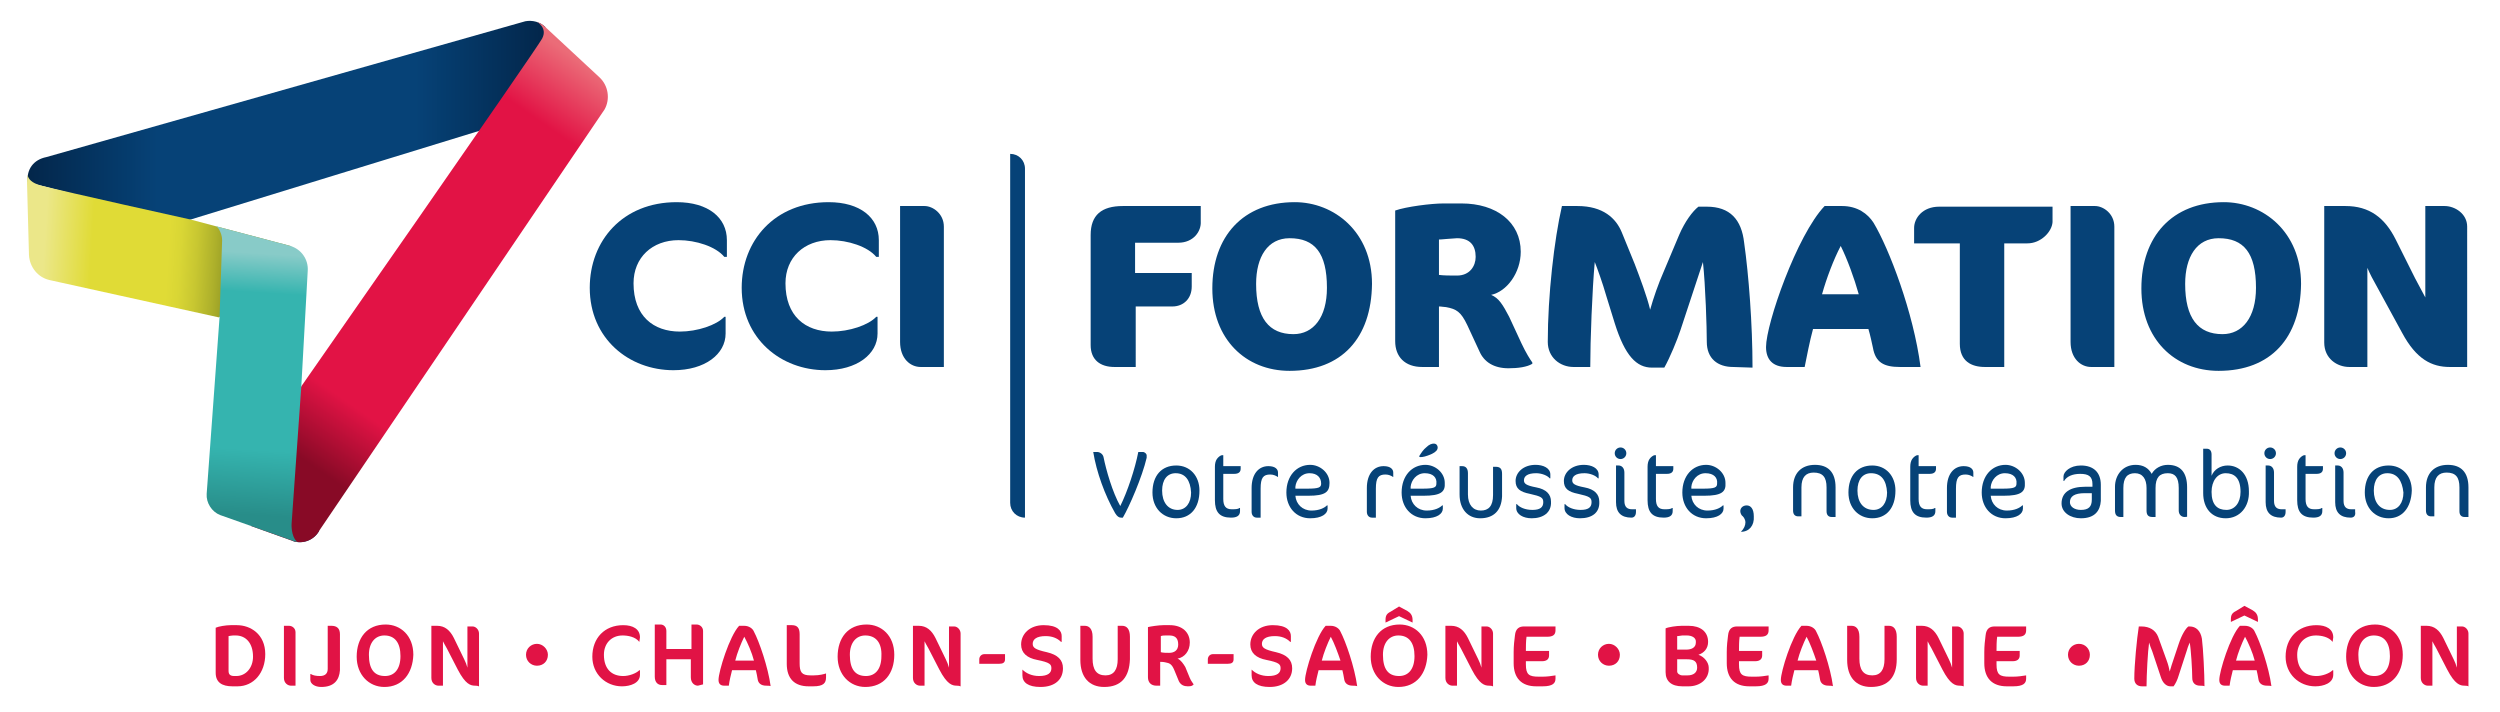
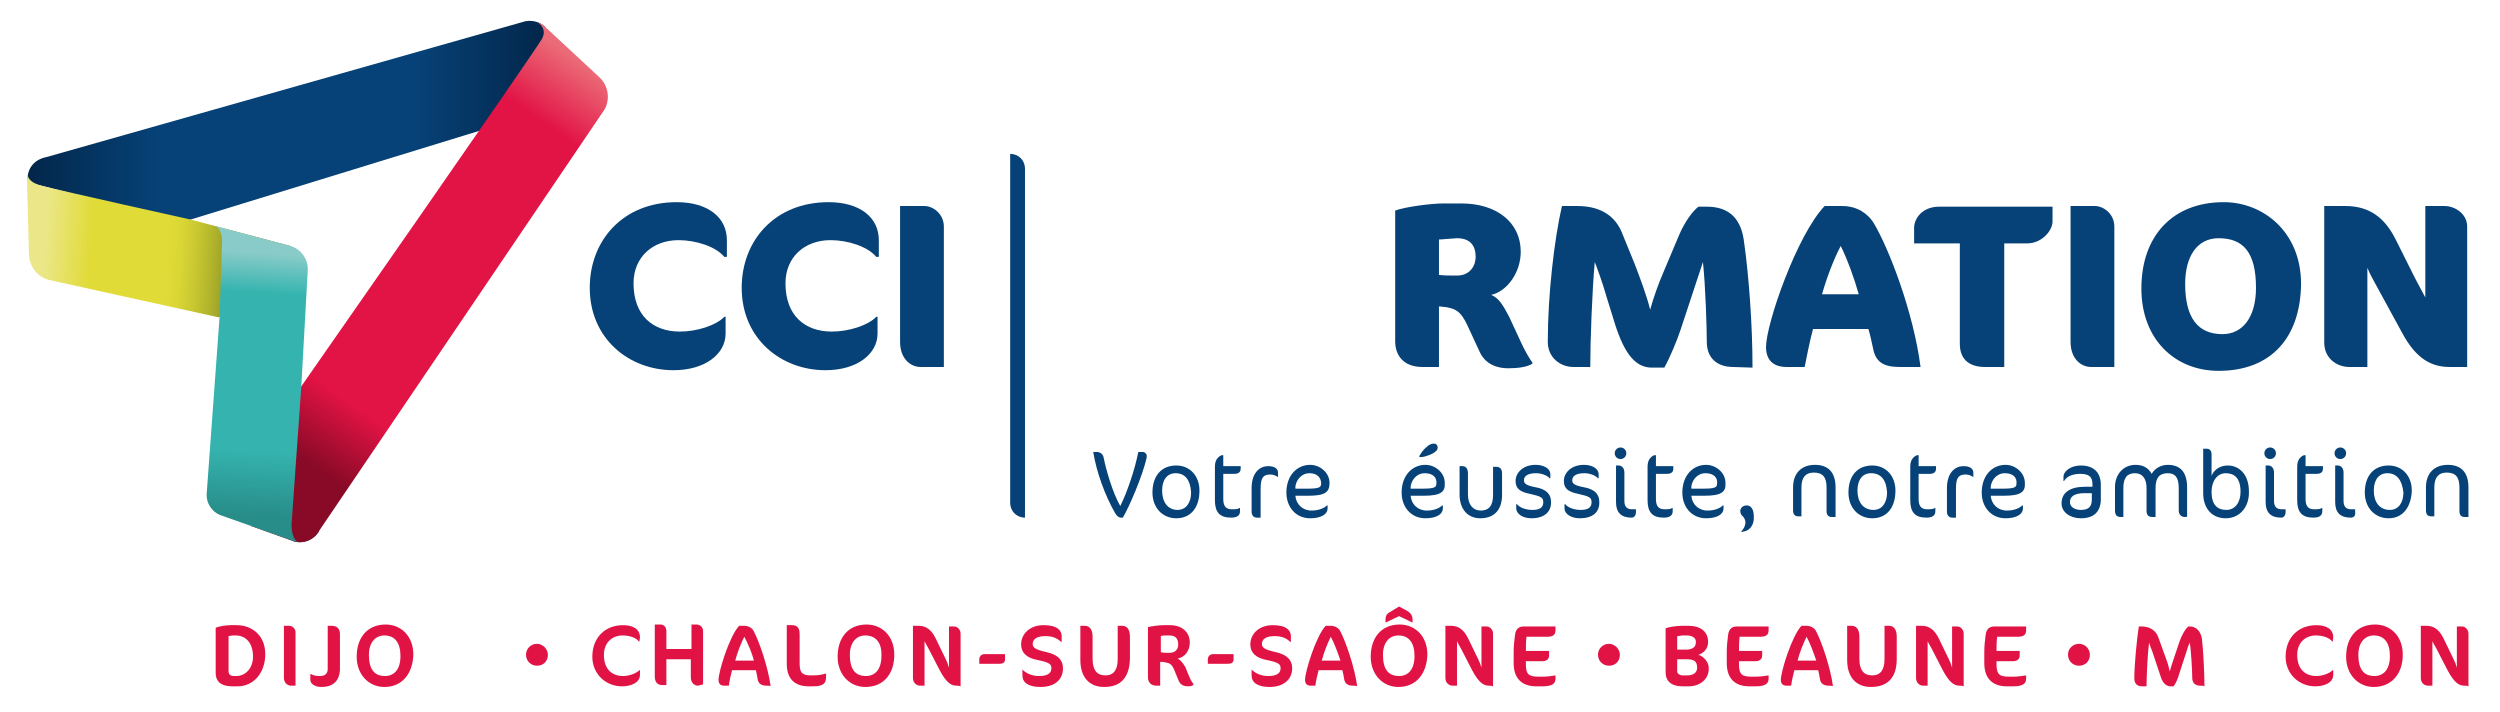
<svg xmlns="http://www.w3.org/2000/svg" version="1.1" id="Calque_1" x="0px" y="0px" viewBox="0 0 388.3 110.6" style="enable-background:new 0 0 388.3 110.6;" xml:space="preserve">
  <style type="text/css">
	.st0{fill:#E11345;}
	.st1{fill:url(#SVGID_1_);}
	.st2{fill:url(#SVGID_00000167381195018653677130000009369728915830778258_);}
	.st3{fill:url(#SVGID_00000045597704829627725430000001496291609353682819_);}
	.st4{fill:url(#SVGID_00000087394058855971362640000004148194431364261027_);}
	.st5{fill:#064277;}
</style>
  <g>
    <g>
      <g>
        <path class="st0" d="M36.9,106.6h-0.8c-1.6,0-2.6-0.6-2.6-2.1v-7c0.4-0.2,1.6-0.4,2.3-0.4h1c2.1,0,4.4,1.4,4.4,4.5     C41.2,104.5,39.4,106.6,36.9,106.6z M36.6,98.7h-0.4c-0.2,0-0.7,0.1-0.7,0.1v5.4c0,0.5,0.2,0.8,0.9,0.8h0.3c1.5,0,2.6-1.3,2.6-3     C39.3,99.9,38.2,98.7,36.6,98.7z" />
        <path class="st0" d="M45.2,106.5c-0.5,0-1.1-0.4-1.1-1.2v-8.1h0.8c0.5,0,1,0.4,1,1v8.3C45.9,106.5,45.2,106.5,45.2,106.5z" />
        <path class="st0" d="M49.9,106.7c-1,0-1.7-0.5-1.7-1.1v-0.9h0.1c0.3,0.2,0.8,0.3,1.4,0.3c0.8,0,1.2-0.4,1.2-1.1v-6.7h0.6     c0.8,0,1.3,0.4,1.3,1.3v5.6C52.7,105.6,51.9,106.7,49.9,106.7z" />
-         <path class="st0" d="M59.7,106.7c-2.4,0-4.3-1.9-4.3-4.7c0-2.9,1.6-5,4.5-5c2.3,0,4.3,1.7,4.3,4.7     C64.1,104.6,62.5,106.7,59.7,106.7z M59.7,98.7c-1.4,0-2.4,1.1-2.4,3c0,2.2,0.8,3.3,2.5,3.3c1.4,0,2.4-1,2.4-3.1     S61.3,98.7,59.7,98.7z" />
-         <path class="st0" d="M73.8,106.5c-0.7,0-1.5-0.2-2.7-2.5l-1.7-3.3c-0.3-0.5-0.5-0.9-0.6-1.1v6.9h-0.7c-0.5,0-1.1-0.4-1.1-1.2     v-8.1h0.9c1.2,0,2,0.7,2.6,1.9l1.6,3.3c0.2,0.4,0.4,0.9,0.5,1.3v-6.4h0.8c0.5,0,1,0.5,1,1.1v8.3     C74.5,106.5,73.8,106.5,73.8,106.5z" />
+         <path class="st0" d="M59.7,106.7c-2.4,0-4.3-1.9-4.3-4.7c0-2.9,1.6-5,4.5-5c2.3,0,4.3,1.7,4.3,4.7     C64.1,104.6,62.5,106.7,59.7,106.7z M59.7,98.7c-1.4,0-2.4,1.1-2.4,3c0,2.2,0.8,3.3,2.5,3.3c1.4,0,2.4-1,2.4-3.1     S61.3,98.7,59.7,98.7" />
        <path class="st0" d="M85.1,101.7c0,1-0.7,1.7-1.7,1.7l0,0c-0.9,0-1.7-0.7-1.7-1.7s0.8-1.7,1.7-1.7S85.1,100.8,85.1,101.7z" />
        <path class="st0" d="M99.3,99.7c-0.6-0.8-1.8-1-2.6-1c-1.7,0-2.9,1.2-2.9,3c0,2.2,1.2,3.3,3,3.3c0.9,0,2-0.4,2.5-0.9h0.1v0.7     c0,1.3-1.5,1.8-2.8,1.8c-2.5,0-4.6-1.9-4.6-4.6c0-2.9,1.9-4.9,4.8-4.9c1.5,0,2.6,0.6,2.6,1.9L99.3,99.7L99.3,99.7L99.3,99.7z" />
        <path class="st0" d="M108.4,106.5c-0.5,0-1.1-0.4-1.1-1.3v-2.8h-3.8v4h-0.7c-0.6,0-1.1-0.4-1.1-1.3V97h0.9c0.5,0,0.9,0.4,0.9,1     v2.8h3.9V97h0.8c0.5,0,1,0.4,1,1v8.3L108.4,106.5L108.4,106.5z" />
        <path class="st0" d="M119,106.5c-0.8,0-1.2-0.4-1.3-0.9c-0.1-0.6-0.2-1.1-0.3-1.5h-3.7c-0.2,0.8-0.4,1.6-0.5,2.4h-0.7     c-0.6,0-0.9-0.3-0.9-0.9c0-1.3,1.7-6.8,3.2-8.4h0.8c0.7,0,1.3,0.4,1.5,0.9c0.8,1.5,2.2,5.5,2.6,8.5     C119.8,106.5,119,106.5,119,106.5z M115.6,98.9c-0.5,1-1.1,2.5-1.4,3.7h2.9C116.8,101.4,116.1,99.8,115.6,98.9z" />
        <path class="st0" d="M126.3,106.6h-0.7c-2.2,0-3.4-1.2-3.4-3.5v-6h0.8c0.8,0,1.2,0.4,1.2,1.4v4.5c0,1.4,0.3,1.9,1.7,1.9h0.5     c0.9,0,1.6-0.2,1.9-0.3v0.6C128.3,106.1,127.9,106.6,126.3,106.6z" />
        <path class="st0" d="M134.4,106.7c-2.4,0-4.3-1.9-4.3-4.7c0-2.9,1.6-5,4.5-5c2.3,0,4.3,1.7,4.3,4.7     C138.9,104.6,137.3,106.7,134.4,106.7z M134.4,98.7c-1.4,0-2.4,1.1-2.4,3c0,2.2,0.8,3.3,2.5,3.3c1.4,0,2.4-1,2.4-3.1     C137,99.8,136,98.7,134.4,98.7z" />
        <path class="st0" d="M148.6,106.5c-0.7,0-1.5-0.2-2.7-2.5l-1.7-3.3c-0.3-0.5-0.5-0.9-0.6-1.1v6.9h-0.7c-0.5,0-1.1-0.4-1.1-1.2     v-8.1h0.9c1.2,0,2,0.7,2.6,1.9l1.6,3.3c0.2,0.4,0.4,0.9,0.5,1.3v-6.4h0.8c0.5,0,1,0.5,1,1.1v8.3     C149.3,106.5,148.6,106.5,148.6,106.5z" />
        <path class="st0" d="M156.1,102.4c0,0.5-0.3,0.7-0.9,0.7h-3.1v-0.7c0-0.4,0.3-0.8,0.8-0.8h3.2V102.4L156.1,102.4z" />
        <path class="st0" d="M161.6,106.7c-1.9,0-2.8-0.7-2.8-1.8V104l0,0c0.6,0.6,1.5,1,2.6,1c1.4,0,1.9-0.5,1.9-1.2     c0-0.6-0.2-0.9-2.2-1.3c-1.6-0.3-2.5-1.1-2.5-2.4c0-1.6,1.3-3,3.5-3s2.8,0.9,2.8,1.7v0.9h-0.1c-0.6-0.6-1.4-0.9-2.4-0.9     c-1.4,0-2,0.5-2,1.2c0,0.6,0.4,0.9,2.2,1.3c1.7,0.4,2.5,1.2,2.5,2.5C165.1,105.5,163.9,106.7,161.6,106.7z" />
        <path class="st0" d="M171.5,106.7c-2.3,0-3.7-1.5-3.7-4.2v-5.3h0.7c0.6,0,1.2,0.4,1.2,1.7v3.4c0,1.7,0.6,2.6,2,2.6     c1.3,0,1.9-0.9,1.9-2.5v-5.2h0.7c0.7,0,1.2,0.5,1.2,1.7v3.5C175.4,105.1,174.2,106.7,171.5,106.7z" />
        <path class="st0" d="M184.5,106.6c-0.6,0-1.1-0.2-1.4-0.8l-0.7-1.7c-0.4-1-0.8-1.1-1.3-1.2c-0.4-0.1-0.7-0.1-0.9-0.1v3.7h-0.6     c-0.8,0-1.3-0.5-1.3-1.3v-7.8c0.4-0.1,1.7-0.3,2.4-0.3h1c1.9,0,3.1,1.1,3.1,2.7c0,1.3-0.8,2.3-1.9,2.5c0.5,0.2,0.9,0.8,1.2,1.3     l0.7,1.7c0.2,0.5,0.5,0.8,0.6,1C185.2,106.5,185.1,106.6,184.5,106.6z M181.1,98.7c-0.2,0-0.6,0-0.8,0.1v2.5     c0.4,0.1,0.8,0.1,1.3,0.1c0.8,0,1.4-0.4,1.4-1.3c0-1.1-0.6-1.4-1.4-1.4C181.6,98.7,181.1,98.7,181.1,98.7z" />
        <path class="st0" d="M191.6,102.4c0,0.5-0.3,0.7-0.9,0.7h-3.1v-0.7c0-0.4,0.3-0.8,0.8-0.8h3.2V102.4L191.6,102.4z" />
        <path class="st0" d="M197.2,106.7c-1.9,0-2.8-0.7-2.8-1.8V104l0,0c0.6,0.6,1.5,1,2.6,1c1.4,0,1.9-0.5,1.9-1.2     c0-0.6-0.2-0.9-2.2-1.3c-1.6-0.3-2.5-1.1-2.5-2.4c0-1.6,1.3-3,3.5-3s2.8,0.9,2.8,1.7v0.9h-0.1c-0.6-0.6-1.4-0.9-2.4-0.9     c-1.4,0-2,0.5-2,1.2c0,0.6,0.4,0.9,2.2,1.3c1.7,0.4,2.5,1.2,2.5,2.5C200.7,105.5,199.4,106.7,197.2,106.7z" />
        <path class="st0" d="M210.1,106.5c-0.8,0-1.2-0.4-1.3-0.9c-0.1-0.6-0.2-1.1-0.3-1.5h-3.7c-0.2,0.8-0.4,1.6-0.5,2.4h-0.7     c-0.6,0-0.9-0.3-0.9-0.9c0-1.3,1.7-6.8,3.2-8.4h0.8c0.7,0,1.3,0.4,1.5,0.9c0.8,1.5,2.2,5.5,2.6,8.5     C210.8,106.5,210.1,106.5,210.1,106.5z M206.7,98.9c-0.5,1-1.1,2.5-1.4,3.7h2.9C207.8,101.4,207.2,99.8,206.7,98.9z" />
        <path class="st0" d="M217.2,106.7c-2.4,0-4.3-1.9-4.3-4.7c0-2.9,1.6-5,4.5-5c2.3,0,4.3,1.7,4.3,4.7     C221.6,104.6,220,106.7,217.2,106.7z M217.2,98.7c-1.4,0-2.4,1.1-2.4,3c0,2.2,0.8,3.3,2.5,3.3c1.4,0,2.4-1,2.4-3.1     S218.8,98.7,217.2,98.7z M217.3,95.7l-2.1,1v-0.4c0-0.7,0.2-1,0.8-1.3l1.3-0.8l1.3,0.7c0.5,0.3,0.8,0.7,0.8,1.4v0.4L217.3,95.7z" />
        <path class="st0" d="M231.3,106.5c-0.7,0-1.5-0.2-2.7-2.5l-1.7-3.3c-0.3-0.5-0.5-0.9-0.6-1.1v6.9h-0.7c-0.5,0-1.1-0.4-1.1-1.2     v-8.1h0.9c1.2,0,2,0.7,2.6,1.9l1.6,3.3c0.2,0.4,0.4,0.9,0.5,1.3v-6.4h0.8c0.5,0,1,0.5,1,1.1v8.3     C232,106.5,231.3,106.5,231.3,106.5z" />
        <path class="st0" d="M241.6,105.4c0,0.7-0.4,1.2-2,1.2h-1c-2.3,0-3.5-1.3-3.5-3.6v-1.7c0-0.9,0.1-1.9,0.2-2.6     c0.1-1.1,0.7-1.4,1.4-1.4h4.9v0.6c0,0.7-0.4,1-1.3,1h-3.2c-0.1,0.7-0.1,1.6-0.1,2.2h3.6v0.7c0,0.6-0.4,0.9-1.1,0.9H237v0.5     c0,1.6,0.5,1.9,2,1.9h0.6c0.7,0,1.4-0.1,2-0.2L241.6,105.4z" />
        <path class="st0" d="M251.6,101.7c0,1-0.7,1.7-1.7,1.7l0,0c-0.9,0-1.7-0.7-1.7-1.7s0.8-1.7,1.7-1.7S251.6,100.8,251.6,101.7z" />
        <path class="st0" d="M262.3,106.6h-1c-1.7,0-2.6-0.8-2.6-2.2v-6.8c0.4-0.2,1.7-0.4,2.5-0.4h1.1c1.8,0,3,0.9,3,2.5     c0,1-0.6,1.7-1.5,2c0.9,0.3,1.6,1.2,1.6,2C265.5,105.5,264,106.6,262.3,106.6z M262,98.7h-0.7c-0.2,0-0.5,0.1-0.8,0.1v2.1h1.4     c0.8,0,1.5-0.3,1.5-1.1C263.5,99,262.7,98.7,262,98.7z M262,102.4h-1.5v1.9c0,0.3,0.4,0.6,0.8,0.6h0.8c1,0,1.5-0.5,1.5-1.2     C263.6,102.7,263.1,102.4,262,102.4z" />
        <path class="st0" d="M274.7,105.4c0,0.7-0.4,1.2-2,1.2h-1c-2.3,0-3.5-1.3-3.5-3.6v-1.7c0-0.9,0.1-1.9,0.2-2.6     c0.1-1.1,0.7-1.4,1.4-1.4h4.9v0.6c0,0.7-0.4,1-1.3,1h-3.2c-0.1,0.7-0.1,1.6-0.1,2.2h3.6v0.7c0,0.6-0.4,0.9-1.1,0.9h-2.5v0.5     c0,1.6,0.5,1.9,2,1.9h0.6c0.7,0,1.4-0.1,2-0.2V105.4z" />
        <path class="st0" d="M284,106.5c-0.8,0-1.2-0.4-1.3-0.9c-0.1-0.6-0.2-1.1-0.3-1.5h-3.7c-0.2,0.8-0.4,1.6-0.5,2.4h-0.7     c-0.6,0-0.9-0.3-0.9-0.9c0-1.3,1.7-6.8,3.2-8.4h0.8c0.7,0,1.3,0.4,1.5,0.9c0.8,1.5,2.2,5.5,2.6,8.5     C284.7,106.5,284,106.5,284,106.5z M280.6,98.9c-0.5,1-1.1,2.5-1.4,3.7h2.9C281.7,101.4,281.1,99.8,280.6,98.9z" />
        <path class="st0" d="M290.6,106.7c-2.3,0-3.7-1.5-3.7-4.2v-5.3h0.7c0.6,0,1.2,0.4,1.2,1.7v3.4c0,1.7,0.6,2.6,2,2.6     c1.3,0,1.9-0.9,1.9-2.5v-5.2h0.7c0.7,0,1.2,0.5,1.2,1.7v3.5C294.6,105.1,293.3,106.7,290.6,106.7z" />
        <path class="st0" d="M304.4,106.5c-0.7,0-1.5-0.2-2.7-2.5l-1.7-3.3c-0.3-0.5-0.5-0.9-0.6-1.1v6.9h-0.7c-0.5,0-1.1-0.4-1.1-1.2     v-8.1h0.9c1.2,0,2,0.7,2.6,1.9l1.6,3.3c0.2,0.4,0.4,0.9,0.5,1.3v-6.4h0.8c0.5,0,1,0.5,1,1.1v8.3     C305.1,106.5,304.4,106.5,304.4,106.5z" />
        <path class="st0" d="M314.7,105.4c0,0.7-0.4,1.2-2,1.2h-1c-2.3,0-3.5-1.3-3.5-3.6v-1.7c0-0.9,0.1-1.9,0.2-2.6     c0.1-1.1,0.7-1.4,1.4-1.4h4.9v0.6c0,0.7-0.4,1-1.3,1h-3.2c-0.1,0.7-0.1,1.6-0.1,2.2h3.6v0.7c0,0.6-0.4,0.9-1.1,0.9h-2.5v0.5     c0,1.6,0.5,1.9,2,1.9h0.6c0.7,0,1.4-0.1,2-0.2V105.4z" />
        <path class="st0" d="M324.6,101.7c0,1-0.7,1.7-1.7,1.7l0,0c-0.9,0-1.7-0.7-1.7-1.7s0.8-1.7,1.7-1.7     C323.9,100,324.6,100.8,324.6,101.7z" />
        <path class="st0" d="M341.7,106.5c-0.7,0-1.2-0.4-1.2-1.2c0-1.2-0.2-4.6-0.4-5.5c-0.1,0.3-0.3,0.7-0.4,1.1l-1.3,4     c-0.2,0.7-0.5,1.3-0.8,1.7h-0.5c-0.6,0-1.2-0.5-1.5-1.5l-1.3-3.9c-0.2-0.5-0.4-1-0.5-1.4c-0.2,1.3-0.4,5.1-0.4,6.8h-0.7     c-0.7,0-1.2-0.4-1.2-1.2c0-2.1,0.4-6.2,0.7-8.1h0.4c1.3,0,2.2,0.6,2.6,1.6l1.3,3.6c0.3,0.8,0.4,1.3,0.5,1.8     c0.1-0.4,0.2-0.6,0.3-1l1.1-3.3c0.5-1.5,1.1-2.4,1.5-2.7h0.2c1,0,1.7,0.7,1.9,1.9c0.2,1.5,0.4,5.5,0.4,7.4     C342.4,106.5,341.7,106.5,341.7,106.5z" />
-         <path class="st0" d="M352.1,106.5c-0.8,0-1.2-0.4-1.3-0.9c-0.1-0.6-0.2-1.1-0.3-1.5h-3.7c-0.2,0.8-0.4,1.6-0.5,2.4h-0.7     c-0.6,0-0.9-0.3-0.9-0.9c0-1.3,1.7-6.8,3.2-8.4h0.8c0.7,0,1.3,0.4,1.5,0.9c0.8,1.5,2.2,5.5,2.6,8.5     C352.9,106.5,352.1,106.5,352.1,106.5z M348.6,95.6l-2.1,1v-0.4c0-0.7,0.2-1,0.8-1.3l1.3-0.8l1.3,0.7c0.5,0.3,0.8,0.7,0.8,1.4     v0.4L348.6,95.6z M348.7,98.9c-0.5,1-1.1,2.5-1.4,3.7h2.9C349.9,101.4,349.2,99.8,348.7,98.9z" />
        <path class="st0" d="M362.3,99.7c-0.6-0.8-1.8-1-2.6-1c-1.7,0-2.9,1.2-2.9,3c0,2.2,1.2,3.3,3,3.3c0.9,0,2-0.4,2.5-0.9h0.1v0.7     c0,1.3-1.5,1.8-2.8,1.8c-2.5,0-4.6-1.9-4.6-4.6c0-2.9,1.9-4.9,4.8-4.9c1.5,0,2.6,0.6,2.6,1.9L362.3,99.7L362.3,99.7L362.3,99.7z" />
        <path class="st0" d="M368.7,106.7c-2.4,0-4.3-1.9-4.3-4.7c0-2.9,1.6-5,4.5-5c2.3,0,4.3,1.7,4.3,4.7     C373.2,104.6,371.5,106.7,368.7,106.7z M368.7,98.7c-1.4,0-2.4,1.1-2.4,3c0,2.2,0.8,3.3,2.5,3.3c1.4,0,2.4-1,2.4-3.1     S370.3,98.7,368.7,98.7z" />
        <path class="st0" d="M382.8,106.5c-0.7,0-1.5-0.2-2.7-2.5l-1.7-3.3c-0.3-0.5-0.5-0.9-0.6-1.1v6.9h-0.7c-0.5,0-1.1-0.4-1.1-1.2     v-8.1h0.9c1.2,0,2,0.7,2.6,1.9l1.6,3.3c0.2,0.4,0.4,0.9,0.5,1.3v-6.4h0.8c0.5,0,1,0.5,1,1.1v8.3     C383.6,106.5,382.8,106.5,382.8,106.5z" />
      </g>
    </g>
    <g>
      <g>
        <g>
          <linearGradient id="SVGID_1_" gradientUnits="userSpaceOnUse" x1="4.277" y1="-9.58" x2="84.7" y2="-9.58" gradientTransform="matrix(1 0 0 1 0 53.307)">
            <stop offset="0" style="stop-color:#03264A" />
            <stop offset="0.25" style="stop-color:#064277" />
            <stop offset="0.75" style="stop-color:#064277" />
            <stop offset="1" style="stop-color:#03264A" />
          </linearGradient>
          <path class="st1" d="M45.4,84c1.6,0.6,3.4-0.1,4.2-1.6 M28.3,34.5l56.3-17.3l0.1-13c-0.8-0.8-2-1.1-3.1-0.9L7.2,24.4      c-2,0.4-3.1,1.9-2.9,3.9L28.3,34.5z" />
          <linearGradient id="SVGID_00000098921864010340574940000009827587748656283296_" gradientUnits="userSpaceOnUse" x1="46.875" y1="17.906" x2="89.857" y2="-44.06" gradientTransform="matrix(1 0 0 1 0 53.307)">
            <stop offset="0" style="stop-color:#880A26" />
            <stop offset="0.15" style="stop-color:#E21345" />
            <stop offset="0.85" style="stop-color:#E21345" />
            <stop offset="1" style="stop-color:#EB6C78" />
          </linearGradient>
          <path style="fill:url(#SVGID_00000098921864010340574940000009827587748656283296_);" d="M93.1,12l-8.4-7.8      c-0.4-0.4-0.8-0.6-1.3-0.8c0,0,1.7,0.9,0.8,2.6S46.8,60,46.8,60L39,81.7l6.4,2.3c1.6,0.6,3.4-0.1,4.2-1.6L93.9,17      C94.8,15.4,94.5,13.3,93.1,12z" />
          <g>
            <linearGradient id="SVGID_00000091712580401593606970000014815609569930086806_" gradientUnits="userSpaceOnUse" x1="6.901" y1="-15.807" x2="36.503" y2="-13.995" gradientTransform="matrix(1 0 0 1 0 53.307)">
              <stop offset="0" style="stop-color:#EBE789" />
              <stop offset="0.25" style="stop-color:#E0DB36" />
              <stop offset="0.65" style="stop-color:#E0DB36" />
              <stop offset="0.715" style="stop-color:#D9D635" />
              <stop offset="0.8" style="stop-color:#C8C731" />
              <stop offset="0.896" style="stop-color:#ADB02B" />
              <stop offset="1" style="stop-color:#899122" />
            </linearGradient>
            <path style="fill:url(#SVGID_00000091712580401593606970000014815609569930086806_);" d="M45.1,38.2l-15.5-4.1       c0,0-19.9-4.4-23.3-5.3c-1.4-0.4-1.9-1-2-1.6c-0.1,0.4-0.1,0.9-0.1,1.3l0.3,11.1c0.1,1.9,1.4,3.5,3.2,3.9L34,49.3       C34,49.3,46.8,38.6,45.1,38.2z" />
          </g>
          <linearGradient id="SVGID_00000058568028395342060420000007326239384133537687_" gradientUnits="userSpaceOnUse" x1="41.056" y1="-13.905" x2="38.539" y2="26.672" gradientTransform="matrix(1 0 0 1 0 53.307)">
            <stop offset="0" style="stop-color:#88CBC8" />
            <stop offset="0.15" style="stop-color:#35B4AF" />
            <stop offset="0.75" style="stop-color:#35B4AF" />
            <stop offset="1" style="stop-color:#288D89" />
          </linearGradient>
          <path style="fill:url(#SVGID_00000058568028395342060420000007326239384133537687_);" d="M45.3,81.2L46.8,60l1-18      c0.1-1.7-1-3.3-2.7-3.8l-11.7-3.1c0.3,0.1,0.5,0.3,0.6,0.5c0.3,0.5,0.5,1.1,0.5,1.7l-0.4,12l0,0l0,0l-2,27.4      c-0.1,1.4,0.8,2.8,2.1,3.3l11.3,4c0.2,0.1,0.5,0.1,0.7,0.2C45.1,83.3,45.3,81.2,45.3,81.2z" />
        </g>
      </g>
      <g>
        <path class="st5" d="M112.5,39.9c-1.3-1.6-4.4-2.6-7.1-2.6c-4.1,0-7,2.7-7,6.7c0,5.1,3.1,7.5,7.2,7.5c2.7,0,5.7-1,6.9-2.3h0.2     v2.6c0,3.2-3.2,5.7-8.1,5.7c-6.9,0-13-4.9-13-12.8c0-7.3,5.1-13.3,13.5-13.3c4.9,0,7.8,2.4,7.8,5.9v2.6     C112.7,39.9,112.5,39.9,112.5,39.9z" />
        <path class="st5" d="M136.1,39.9c-1.3-1.6-4.4-2.6-7.1-2.6c-4.1,0-7,2.7-7,6.7c0,5.1,3.1,7.5,7.2,7.5c2.7,0,5.7-1,6.9-2.3h0.2     v2.6c0,3.2-3.2,5.7-8.1,5.7c-6.9,0-13-4.9-13-12.8c0-7.3,5.1-13.3,13.5-13.3c4.9,0,7.8,2.4,7.8,5.9v2.6     C136.3,39.9,136.1,39.9,136.1,39.9z" />
        <path class="st5" d="M143,57c-1.6,0-3.2-1.3-3.2-3.9V32h3.8c1.3,0,3,1.2,3,3.2V57H143z" />
-         <path class="st5" d="M183,37.7h-6.7v4.7h8.8c0,1,0,2.1,0,2.1c0,1.9-1.3,3.1-3,3.1h-5.7V57h-3.3c-2.2,0-3.7-1.1-3.7-3.4V36.5     c0-3.1,1.7-4.5,5-4.5h12.1v2.4C186.6,35.9,185.4,37.7,183,37.7z" />
-         <path class="st5" d="M200.3,57.6c-6.8,0-12-4.9-12-12.8c0-8.1,4.8-13.4,12.8-13.4c6.1,0,12,4.6,12,12.7     C213,52.5,208.4,57.6,200.3,57.6z M200.3,37c-3.4,0-5.2,2.9-5.2,7.1c0,5.3,2,7.8,5.8,7.8c3.1,0,5.2-2.6,5.2-7.2     C206.1,39.3,204.2,37,200.3,37z" />
        <path class="st5" d="M234.3,57.2c-2.3,0-3.8-1-4.5-2.6l-1.9-4.1c-1-2.1-1.7-2.5-3.3-2.8c-0.3,0-0.7-0.1-1.1-0.1V57h-2.6     c-2.7,0-4.2-1.6-4.2-4V32.7c1.7-0.6,5.6-1.1,7.5-1.1h2.8c5.4,0,9.2,2.9,9.2,7.5c0,3.3-2.2,6.2-4.6,6.7c1.2,0.5,1.8,1.5,2.8,3.4     l1.9,4.1c0.7,1.5,1.4,2.6,1.7,3v0.2C237.2,57,235.8,57.2,234.3,57.2z M224.9,37.1c-0.3,0-0.9,0.1-1.4,0.1v5.5     c0.8,0.1,1.7,0.1,2.8,0.1c2,0,2.9-1.5,2.9-2.9c0-1.8-0.9-2.9-2.9-2.9L224.9,37.1L224.9,37.1z" />
        <path class="st5" d="M269.2,57c-2.4,0-4.1-1.3-4.1-3.9c0-2.2-0.2-8.7-0.6-12.4L261,51.3c-0.5,1.5-1.6,4.2-2.5,5.8h-1.9     c-2.4,0-4.2-1.8-5.8-6.9l-1.3-4.2c-0.6-2.1-1.4-4.3-1.8-5.3C247.3,45,247,52.9,247,57h-2.6c-2.1,0-4-1.5-4-3.9     c0-7.2,1-15.9,2.2-21.1h2.4c4,0,6,1.9,6.9,4.1l2,4.9c0.8,2.1,1.9,5,2.4,7.1c0.5-1.8,1.3-4.1,2.1-5.9l2.4-5.7     c0.9-2.1,2.1-3.7,3-4.4h1.3c3.6,0,5.4,2,5.8,5.6c0.7,4.9,1.3,12.6,1.3,19.4L269.2,57L269.2,57z" />
        <path class="st5" d="M295.1,57c-2.5,0-3.8-0.7-4.2-3c-0.2-0.9-0.4-1.9-0.7-2.9h-8.6c-0.5,1.8-1,4.4-1.3,5.9h-2.8     c-2.2,0-3.2-1.2-3.2-3.1c0-3.6,4.8-17.4,9.1-21.9h2.7c2.4,0,4,1.2,4.9,2.6c2.4,4,6.2,13.9,7.3,22.4H295.1L295.1,57z M285.9,38.2     c-1.1,2.1-2.2,5-2.9,7.5h5.7C288,43.2,286.9,40.2,285.9,38.2z" />
        <path class="st5" d="M314.9,37.8h-3.6V57h-3c-2.1,0-3.9-0.9-3.9-3.6V37.8h-7.1v-2.4c0-1.5,1.3-3.3,3.9-3.3h17.6v2.4     C318.7,36,317,37.8,314.9,37.8z" />
        <path class="st5" d="M324.8,57c-1.6,0-3.2-1.3-3.2-3.9V32h3.8c1.3,0,3,1.2,3,3.2V57H324.8z" />
        <path class="st5" d="M344.6,57.6c-6.8,0-12-4.9-12-12.8c0-8.1,4.8-13.4,12.8-13.4c6.1,0,12,4.6,12,12.7     C357.3,52.5,352.7,57.6,344.6,57.6z M344.6,37c-3.4,0-5.2,2.9-5.2,7.1c0,5.3,2,7.8,5.8,7.8c3.1,0,5.2-2.6,5.2-7.2     C350.4,39.3,348.5,37,344.6,37z" />
        <path class="st5" d="M380.5,57c-2.8,0-5.2-1.2-7.4-5.3l-4.2-7.7c-0.8-1.4-1.2-2.4-1.2-2.4V57h-2.8c-1.9,0-3.9-1.3-3.9-3.8V32h3.3     c3.7,0,6.1,1.8,7.8,5.2l3,6l1.6,3V32h3c1.6,0,3.5,1.2,3.5,3.2V57H380.5z" />
        <path class="st5" d="M159.2,80.4L159.2,80.4c-1.3,0-2.3-1-2.3-2.3V23.9l0,0c1.3,0,2.3,1,2.3,2.3V80.4z" />
        <g>
          <g>
            <path class="st5" d="M174.4,80.4h-0.3c-0.3,0-0.6-0.2-0.9-0.7c-1.6-2.8-2.9-6.4-3.4-9.5h0.6c0.4,0,0.9,0.3,1,0.8       c0.4,2,1.4,5.5,2.6,7.6c1.1-2.2,2.3-5.8,2.8-8.4h0.7c0.3,0,0.6,0.3,0.6,0.5c0,0.1,0,0.3,0,0.4       C177.4,74.1,175.4,78.7,174.4,80.4z" />
            <path class="st5" d="M182.7,80.5c-2.1,0-3.7-1.6-3.7-4c0-2.6,1.4-4.2,3.7-4.2c2.1,0,3.6,1.6,3.6,3.9       C186.3,78.9,184.9,80.5,182.7,80.5z M182.6,73.5c-1.3,0-2.1,1-2.1,2.7c0,1.8,0.9,3,2.4,3c1.3,0,2.1-1.1,2.1-2.7       C184.9,74.6,184.1,73.5,182.6,73.5z" />
            <path class="st5" d="M190,72.4h2.7v0.4c0,0.5-0.3,0.8-1,0.8H190v3.9c0,1.1,0.4,1.6,1.3,1.6c0.5,0,1,0,1.2-0.2h0.1v0.5       c0,0.7-0.5,1-1.4,1c-1.8,0-2.5-0.9-2.5-2.7v-5.2c0-0.5,0.1-0.9,0.3-1.2c0.2-0.3,0.6-0.6,0.8-0.6h0.2L190,72.4L190,72.4z" />
            <path class="st5" d="M198.5,74.1c-0.3-0.2-0.7-0.4-1.2-0.4c-1.1,0-1.5,0.5-1.5,2.2v4.5h-0.6c-0.5,0-0.8-0.4-0.8-0.9v-3.7       c0-2.2,1.1-3.4,2.6-3.4c1.1,0,1.5,0.5,1.5,1V74.1L198.5,74.1L198.5,74.1z" />
            <path class="st5" d="M203.2,77h-2c0.1,1.3,1.1,2.3,2.5,2.3c1.2,0,2-0.4,2.4-0.8h0.1V79c0,0.8-0.9,1.5-2.7,1.5       c-2.2,0-3.7-1.7-3.7-4c0-2.6,1.6-4.3,3.7-4.3c1.5,0,3,1.2,3,2.8C206.5,76.4,205.9,77,203.2,77z M203.4,73.5       c-1.3,0-2.1,1.1-2.2,2.1v0.3h1.8c1.9,0,2.2-0.2,2.2-0.8C205.2,74.2,204.6,73.5,203.4,73.5z" />
-             <path class="st5" d="M216.4,74.1c-0.3-0.2-0.7-0.4-1.2-0.4c-1.1,0-1.5,0.5-1.5,2.2v4.5h-0.6c-0.5,0-0.8-0.4-0.8-0.9v-3.7       c0-2.2,1.1-3.4,2.6-3.4c1.1,0,1.5,0.5,1.5,1V74.1L216.4,74.1L216.4,74.1z" />
            <path class="st5" d="M221.1,77h-2c0.1,1.3,1.1,2.3,2.5,2.3c1.2,0,2-0.4,2.4-0.8h0.1V79c0,0.8-0.9,1.5-2.7,1.5       c-2.2,0-3.7-1.7-3.7-4c0-2.6,1.6-4.3,3.7-4.3c1.5,0,3,1.2,3,2.8C224.5,76.4,223.8,77,221.1,77z M221.3,73.5       c-1.3,0-2.1,1.1-2.2,2.1v0.3h1.8c1.9,0,2.2-0.2,2.2-0.8C223.2,74.2,222.6,73.5,221.3,73.5z M220.4,70.9       c0.3-0.5,0.7-1.1,1.1-1.4c0.5-0.5,0.9-0.6,1.2-0.6c0.4,0,0.6,0.3,0.6,0.6c0,0.4-0.3,0.7-0.9,1c-0.9,0.4-1.4,0.5-1.8,0.5       L220.4,70.9L220.4,70.9L220.4,70.9z" />
            <path class="st5" d="M229.9,80.5c-1.9,0-3.2-1.4-3.2-3.7v-4.4h0.4c0.6,0,0.9,0.4,0.9,1.1v3.3c0,1.6,0.8,2.5,2,2.5       s1.9-0.7,1.9-2.4v-4.4h0.4c0.7,0,1,0.3,1,1.1v3.5C233.2,79.3,232,80.5,229.9,80.5z" />
            <path class="st5" d="M237.9,80.5c-1.3,0-2.4-0.6-2.4-1.6v-0.6h0.1c0.4,0.5,1.3,0.9,2.4,0.9c1.2,0,1.7-0.4,1.7-1.2       c0-0.7-0.3-0.9-2.1-1.3c-1.5-0.3-2.2-0.8-2.2-2c0-1.3,1.2-2.5,3.1-2.5c1.2,0,2.3,0.5,2.3,1.5v0.6h-0.1       c-0.3-0.4-1.2-0.8-2.1-0.8c-1.4,0-1.9,0.5-1.9,1.1c0,0.5,0.3,0.8,1.9,1.1c1.6,0.3,2.3,1.1,2.3,2.2       C241,79.6,239.7,80.5,237.9,80.5z" />
            <path class="st5" d="M245.4,80.5c-1.3,0-2.4-0.6-2.4-1.6v-0.6h0.1c0.4,0.5,1.3,0.9,2.4,0.9c1.2,0,1.7-0.4,1.7-1.2       c0-0.7-0.3-0.9-2.1-1.3c-1.5-0.3-2.2-0.8-2.2-2c0-1.3,1.2-2.5,3.1-2.5c1.2,0,2.3,0.5,2.3,1.5v0.6h-0.1       c-0.3-0.4-1.2-0.8-2.1-0.8c-1.4,0-1.9,0.5-1.9,1.1c0,0.5,0.3,0.8,1.9,1.1c1.6,0.3,2.3,1.1,2.3,2.2       C248.5,79.6,247.3,80.5,245.4,80.5z" />
            <path class="st5" d="M251.7,71.3c-0.5,0-0.9-0.4-0.9-0.9s0.4-0.9,0.9-0.9s0.9,0.4,0.9,0.9C252.6,70.9,252.2,71.3,251.7,71.3z        M253.4,80.4c-1.6,0-2.4-0.8-2.4-2.4v-5.7h0.4c0.5,0,0.9,0.4,0.9,1.1v4.4c0,1,0.5,1.3,1.2,1.3h0.6v0.4       C254.1,80.1,253.8,80.4,253.4,80.4z" />
            <path class="st5" d="M257.2,72.4h2.7v0.4c0,0.5-0.3,0.8-1,0.8h-1.7v3.9c0,1.1,0.4,1.6,1.3,1.6c0.5,0,1,0,1.2-0.2h0.1v0.5       c0,0.7-0.5,1-1.4,1c-1.8,0-2.5-0.9-2.5-2.7v-5.2c0-0.5,0.1-0.9,0.3-1.2c0.2-0.3,0.6-0.6,0.8-0.6h0.2V72.4L257.2,72.4z" />
            <path class="st5" d="M264.7,77h-2c0.1,1.3,1.1,2.3,2.5,2.3c1.2,0,2-0.4,2.4-0.8h0.1V79c0,0.8-0.9,1.5-2.7,1.5       c-2.2,0-3.7-1.7-3.7-4c0-2.6,1.6-4.3,3.7-4.3c1.5,0,3,1.2,3,2.8C268.1,76.4,267.4,77,264.7,77z M264.9,73.5       c-1.3,0-2.1,1.1-2.2,2.1v0.3h1.8c1.9,0,2.2-0.2,2.2-0.8C266.8,74.2,266.2,73.5,264.9,73.5z" />
            <path class="st5" d="M270.4,82.6c0.5-0.5,0.7-1,0.7-1.5c0-0.3-0.2-0.7-0.4-0.9c-0.2-0.1-0.4-0.5-0.4-0.8c0-0.5,0.4-0.9,1-0.9       s1.1,0.5,1.1,1.7C272.5,81.6,271.7,82.6,270.4,82.6L270.4,82.6L270.4,82.6z" />
            <path class="st5" d="M284.5,80.3c-0.5,0-0.8-0.3-0.8-0.9v-3.7c0-1.6-0.6-2.3-2-2.3c-1.2,0-1.9,0.7-1.9,2.3v4.5h-0.5       c-0.5,0-0.8-0.3-0.8-0.9v-3.6c0-2.2,1.3-3.5,3.4-3.5c2,0,3.2,1.1,3.2,3.5v4.6H284.5z" />
            <path class="st5" d="M290.8,80.5c-2.1,0-3.7-1.6-3.7-4c0-2.6,1.4-4.2,3.7-4.2c2.1,0,3.6,1.6,3.6,3.9       C294.4,78.9,293,80.5,290.8,80.5z M290.6,73.5c-1.3,0-2.1,1-2.1,2.7c0,1.8,0.9,3,2.5,3c1.3,0,2.1-1.1,2.1-2.7       C293,74.6,292.2,73.5,290.6,73.5z" />
            <path class="st5" d="M298,72.4h2.7v0.4c0,0.5-0.3,0.8-1,0.8H298v3.9c0,1.1,0.4,1.6,1.3,1.6c0.5,0,1,0,1.2-0.2h0.1v0.5       c0,0.7-0.5,1-1.4,1c-1.8,0-2.5-0.9-2.5-2.7v-5.2c0-0.5,0.1-0.9,0.3-1.2c0.2-0.3,0.6-0.6,0.8-0.6h0.2V72.4L298,72.4z" />
            <path class="st5" d="M306.5,74.1c-0.3-0.2-0.7-0.4-1.2-0.4c-1.1,0-1.5,0.5-1.5,2.2v4.5h-0.6c-0.5,0-0.8-0.4-0.8-0.9v-3.7       c0-2.2,1.1-3.4,2.6-3.4c1.1,0,1.5,0.5,1.5,1V74.1L306.5,74.1L306.5,74.1z" />
            <path class="st5" d="M311.2,77h-2c0.1,1.3,1.1,2.3,2.5,2.3c1.2,0,2-0.4,2.4-0.8h0.1V79c0,0.8-0.9,1.5-2.7,1.5       c-2.2,0-3.7-1.7-3.7-4c0-2.6,1.6-4.3,3.7-4.3c1.5,0,3,1.2,3,2.8C314.6,76.4,313.9,77,311.2,77z M311.4,73.5       c-1.3,0-2.1,1.1-2.2,2.1v0.3h1.8c1.9,0,2.2-0.2,2.2-0.8C313.3,74.2,312.7,73.5,311.4,73.5z" />
            <path class="st5" d="M323.2,80.5c-1.6,0-3-0.9-3-2.3c0-1.7,1.3-2.6,3.7-2.6h1.1v-0.4c0-1.2-0.6-1.6-1.9-1.6       c-1.2,0-2.1,0.4-2.5,1.1h-0.1V74c0-0.7,1-1.7,2.7-1.7c2,0,3.1,1.1,3.1,3v2.5C326.2,79.3,325.4,80.5,323.2,80.5z M324.9,76.6       h-1.1c-1.6,0-2.3,0.5-2.3,1.4c0,0.7,0.7,1.2,1.7,1.2c1.2,0,1.7-0.5,1.7-1.6L324.9,76.6L324.9,76.6z" />
            <path class="st5" d="M339.3,80.3c-0.5,0-0.9-0.4-0.9-1v-3.5c0-1.7-0.6-2.3-1.7-2.3c-1.3,0-1.9,0.7-1.9,2.3v4.5h-0.5       c-0.7,0-0.9-0.4-0.9-1v-3.5c0-1.4-0.6-2.3-1.8-2.3c-1.2,0-1.8,0.7-1.8,2.3v4.5h-0.4c-0.6,0-0.9-0.3-0.9-1v-3.7       c0-1.8,1.2-3.4,3.2-3.4c1.2,0,2,0.5,2.5,1.4c0.5-0.9,1.5-1.4,2.5-1.4c2,0,3,1.2,3,3.5v4.5C339.8,80.3,339.3,80.3,339.3,80.3z" />
            <path class="st5" d="M345.7,80.5c-2.2,0-3.5-1.6-3.5-3.9v-6.9h0.6c0.4,0,0.7,0.3,0.7,0.9v3.3c0.4-1,1.4-1.6,2.5-1.6       c1.8,0,3.3,1.4,3.3,4C349.4,78.7,347.9,80.5,345.7,80.5z M345.7,73.5c-1.3,0-2.2,1.2-2.2,2.9c0,2,0.9,2.8,2.3,2.8       c1.3,0,2.2-1.1,2.2-2.8C348,74.2,347,73.5,345.7,73.5z" />
            <path class="st5" d="M352.6,71.3c-0.5,0-0.9-0.4-0.9-0.9s0.4-0.9,0.9-0.9s0.9,0.4,0.9,0.9S353.1,71.3,352.6,71.3z M354.3,80.4       c-1.6,0-2.4-0.8-2.4-2.4v-5.7h0.4c0.5,0,0.9,0.4,0.9,1.1v4.4c0,1,0.5,1.3,1.2,1.3h0.6v0.4C355,80.1,354.7,80.4,354.3,80.4z" />
            <path class="st5" d="M358.1,72.4h2.7v0.4c0,0.5-0.3,0.8-1,0.8h-1.7v3.9c0,1.1,0.4,1.6,1.3,1.6c0.5,0,1,0,1.2-0.2h0.1v0.5       c0,0.7-0.5,1-1.4,1c-1.8,0-2.5-0.9-2.5-2.7v-5.2c0-0.5,0.1-0.9,0.3-1.2c0.2-0.3,0.6-0.6,0.8-0.6h0.2V72.4L358.1,72.4z" />
            <path class="st5" d="M363.5,71.3c-0.5,0-0.9-0.4-0.9-0.9s0.4-0.9,0.9-0.9s0.9,0.4,0.9,0.9S364,71.3,363.5,71.3z M365.1,80.4       c-1.6,0-2.4-0.8-2.4-2.4v-5.7h0.4c0.5,0,0.9,0.4,0.9,1.1v4.4c0,1,0.5,1.3,1.2,1.3h0.6v0.4C365.9,80.1,365.6,80.4,365.1,80.4z" />
            <path class="st5" d="M371,80.5c-2.1,0-3.7-1.6-3.7-4c0-2.6,1.4-4.2,3.7-4.2c2.1,0,3.6,1.6,3.6,3.9       C374.5,78.9,373.1,80.5,371,80.5z M370.8,73.5c-1.3,0-2.1,1-2.1,2.7c0,1.8,0.9,3,2.5,3c1.3,0,2.1-1.1,2.1-2.7       C373.1,74.6,372.3,73.5,370.8,73.5z" />
            <path class="st5" d="M382.8,80.3c-0.5,0-0.8-0.3-0.8-0.9v-3.7c0-1.6-0.6-2.3-2-2.3c-1.2,0-1.9,0.7-1.9,2.3v4.5h-0.5       c-0.5,0-0.8-0.3-0.8-0.9v-3.6c0-2.2,1.3-3.5,3.4-3.5c2,0,3.2,1.1,3.2,3.5v4.6H382.8z" />
          </g>
        </g>
      </g>
    </g>
  </g>
</svg>